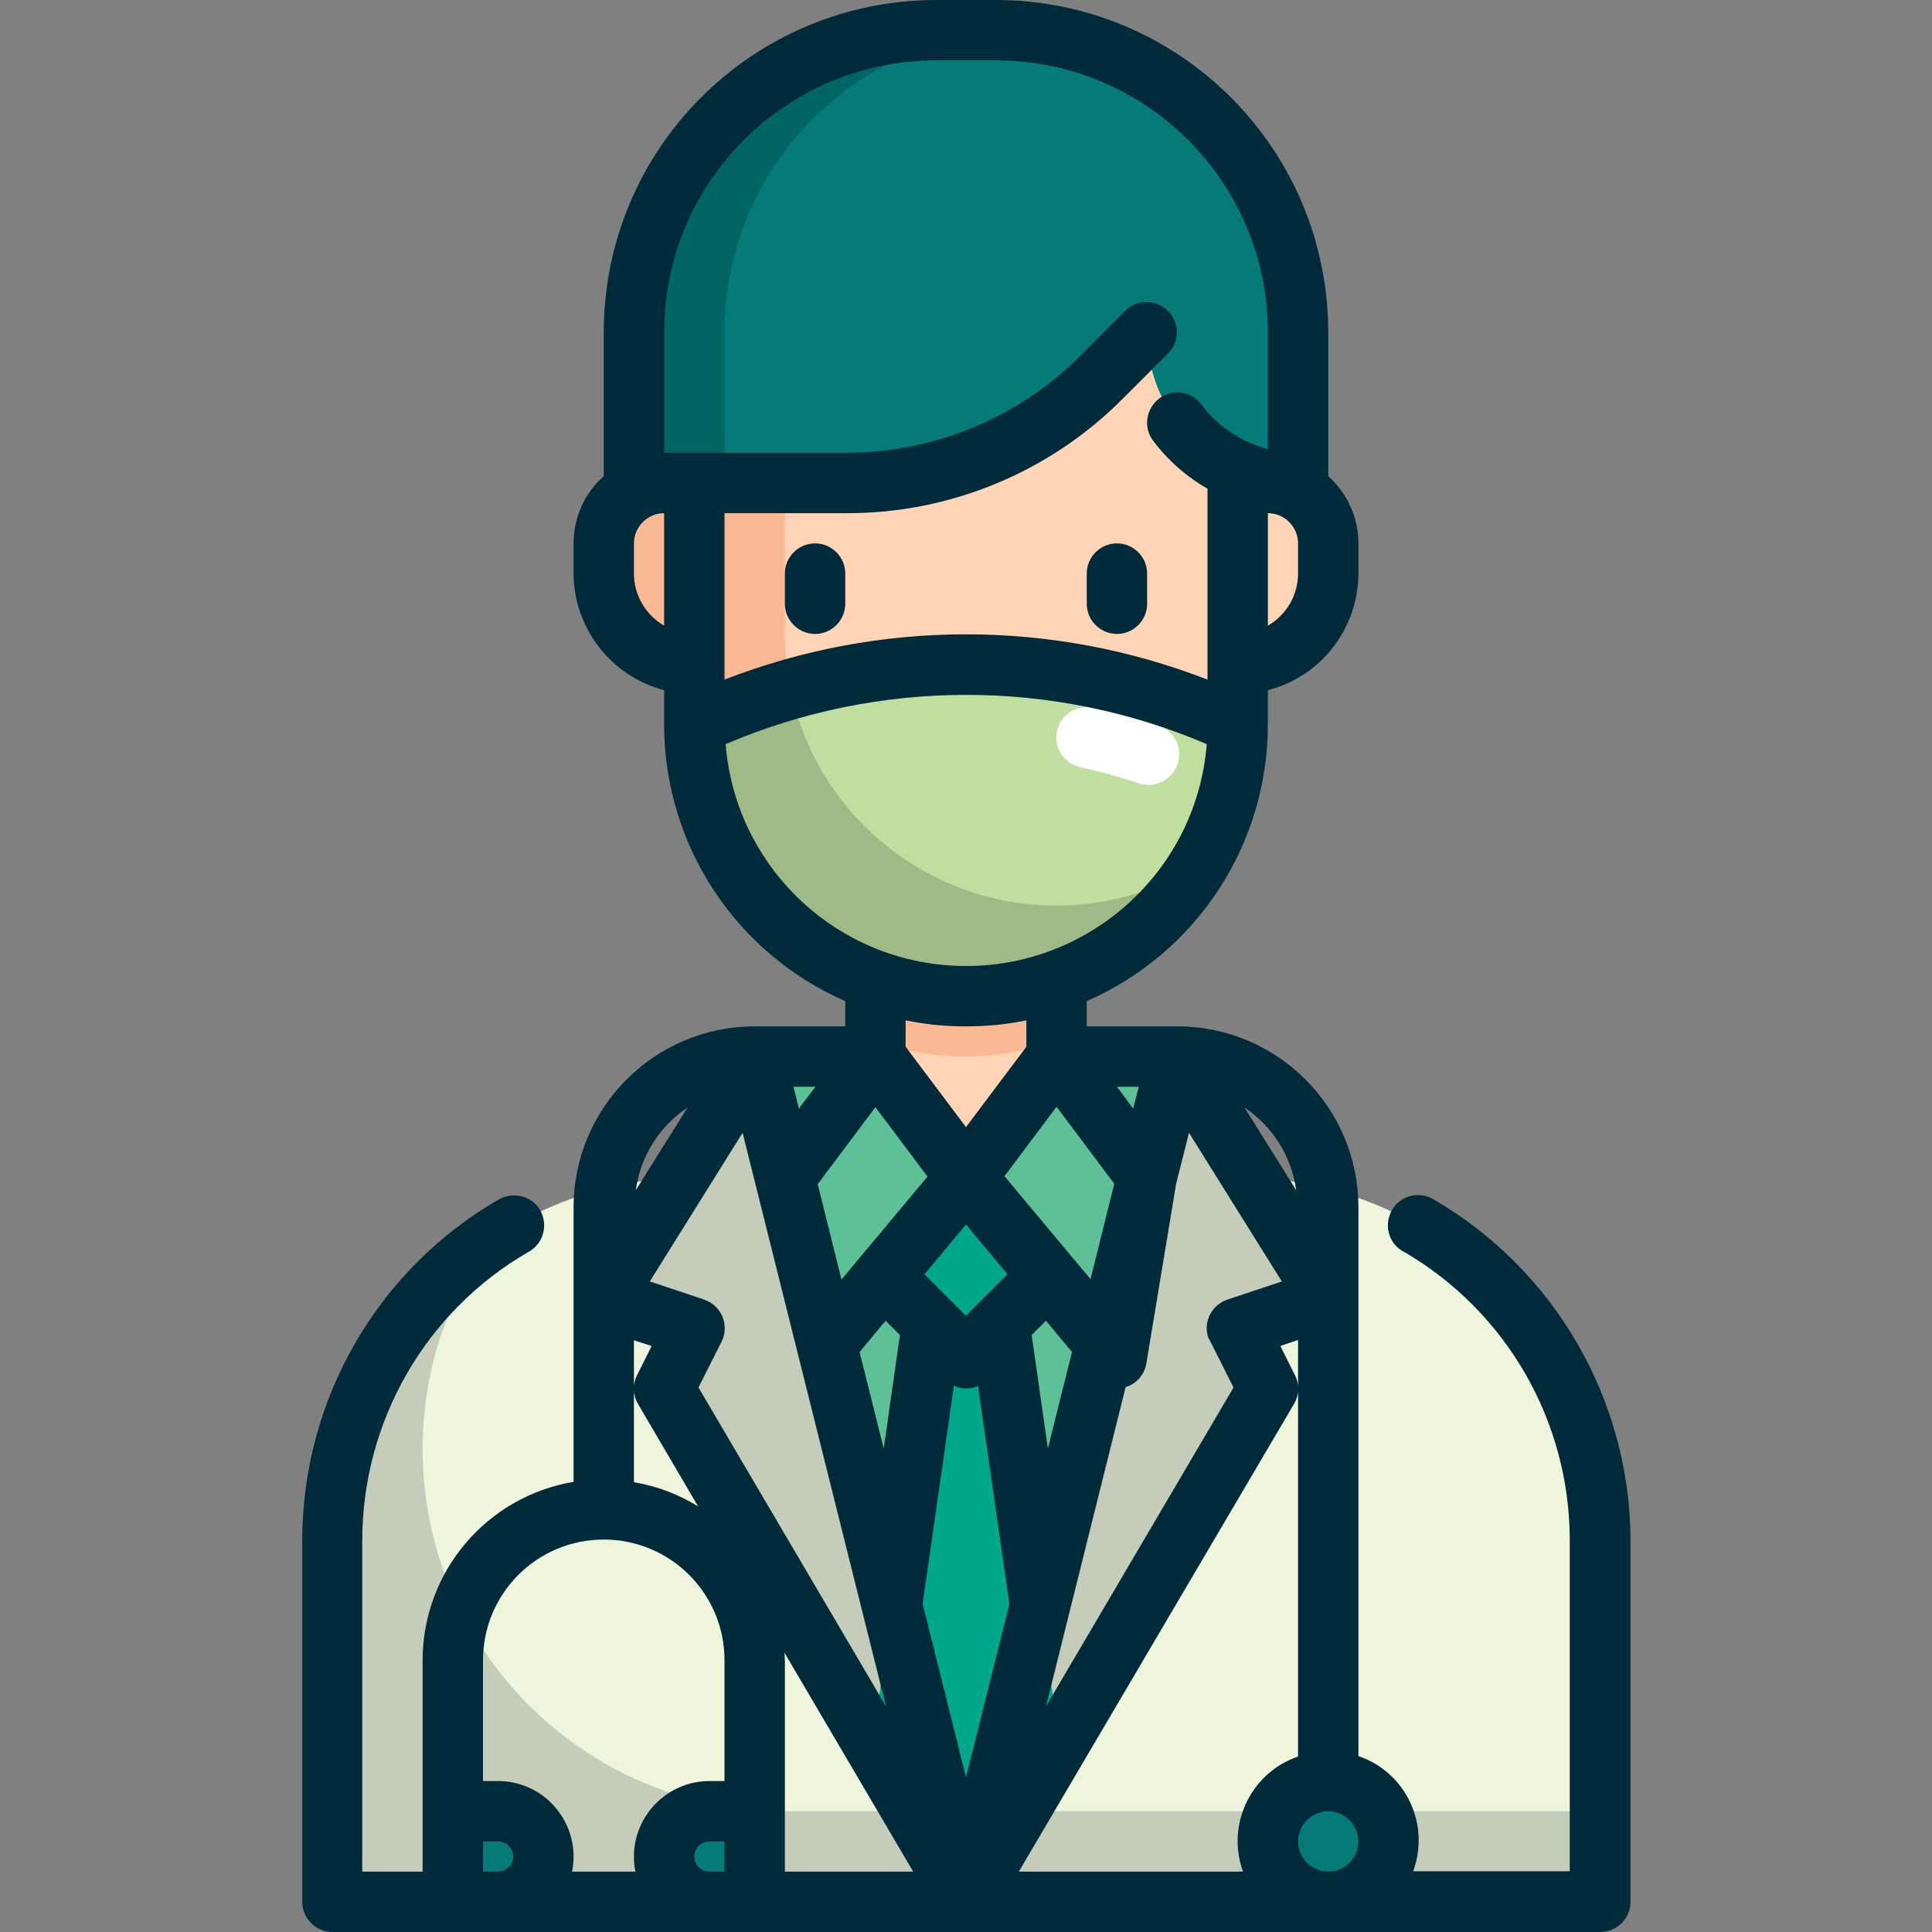
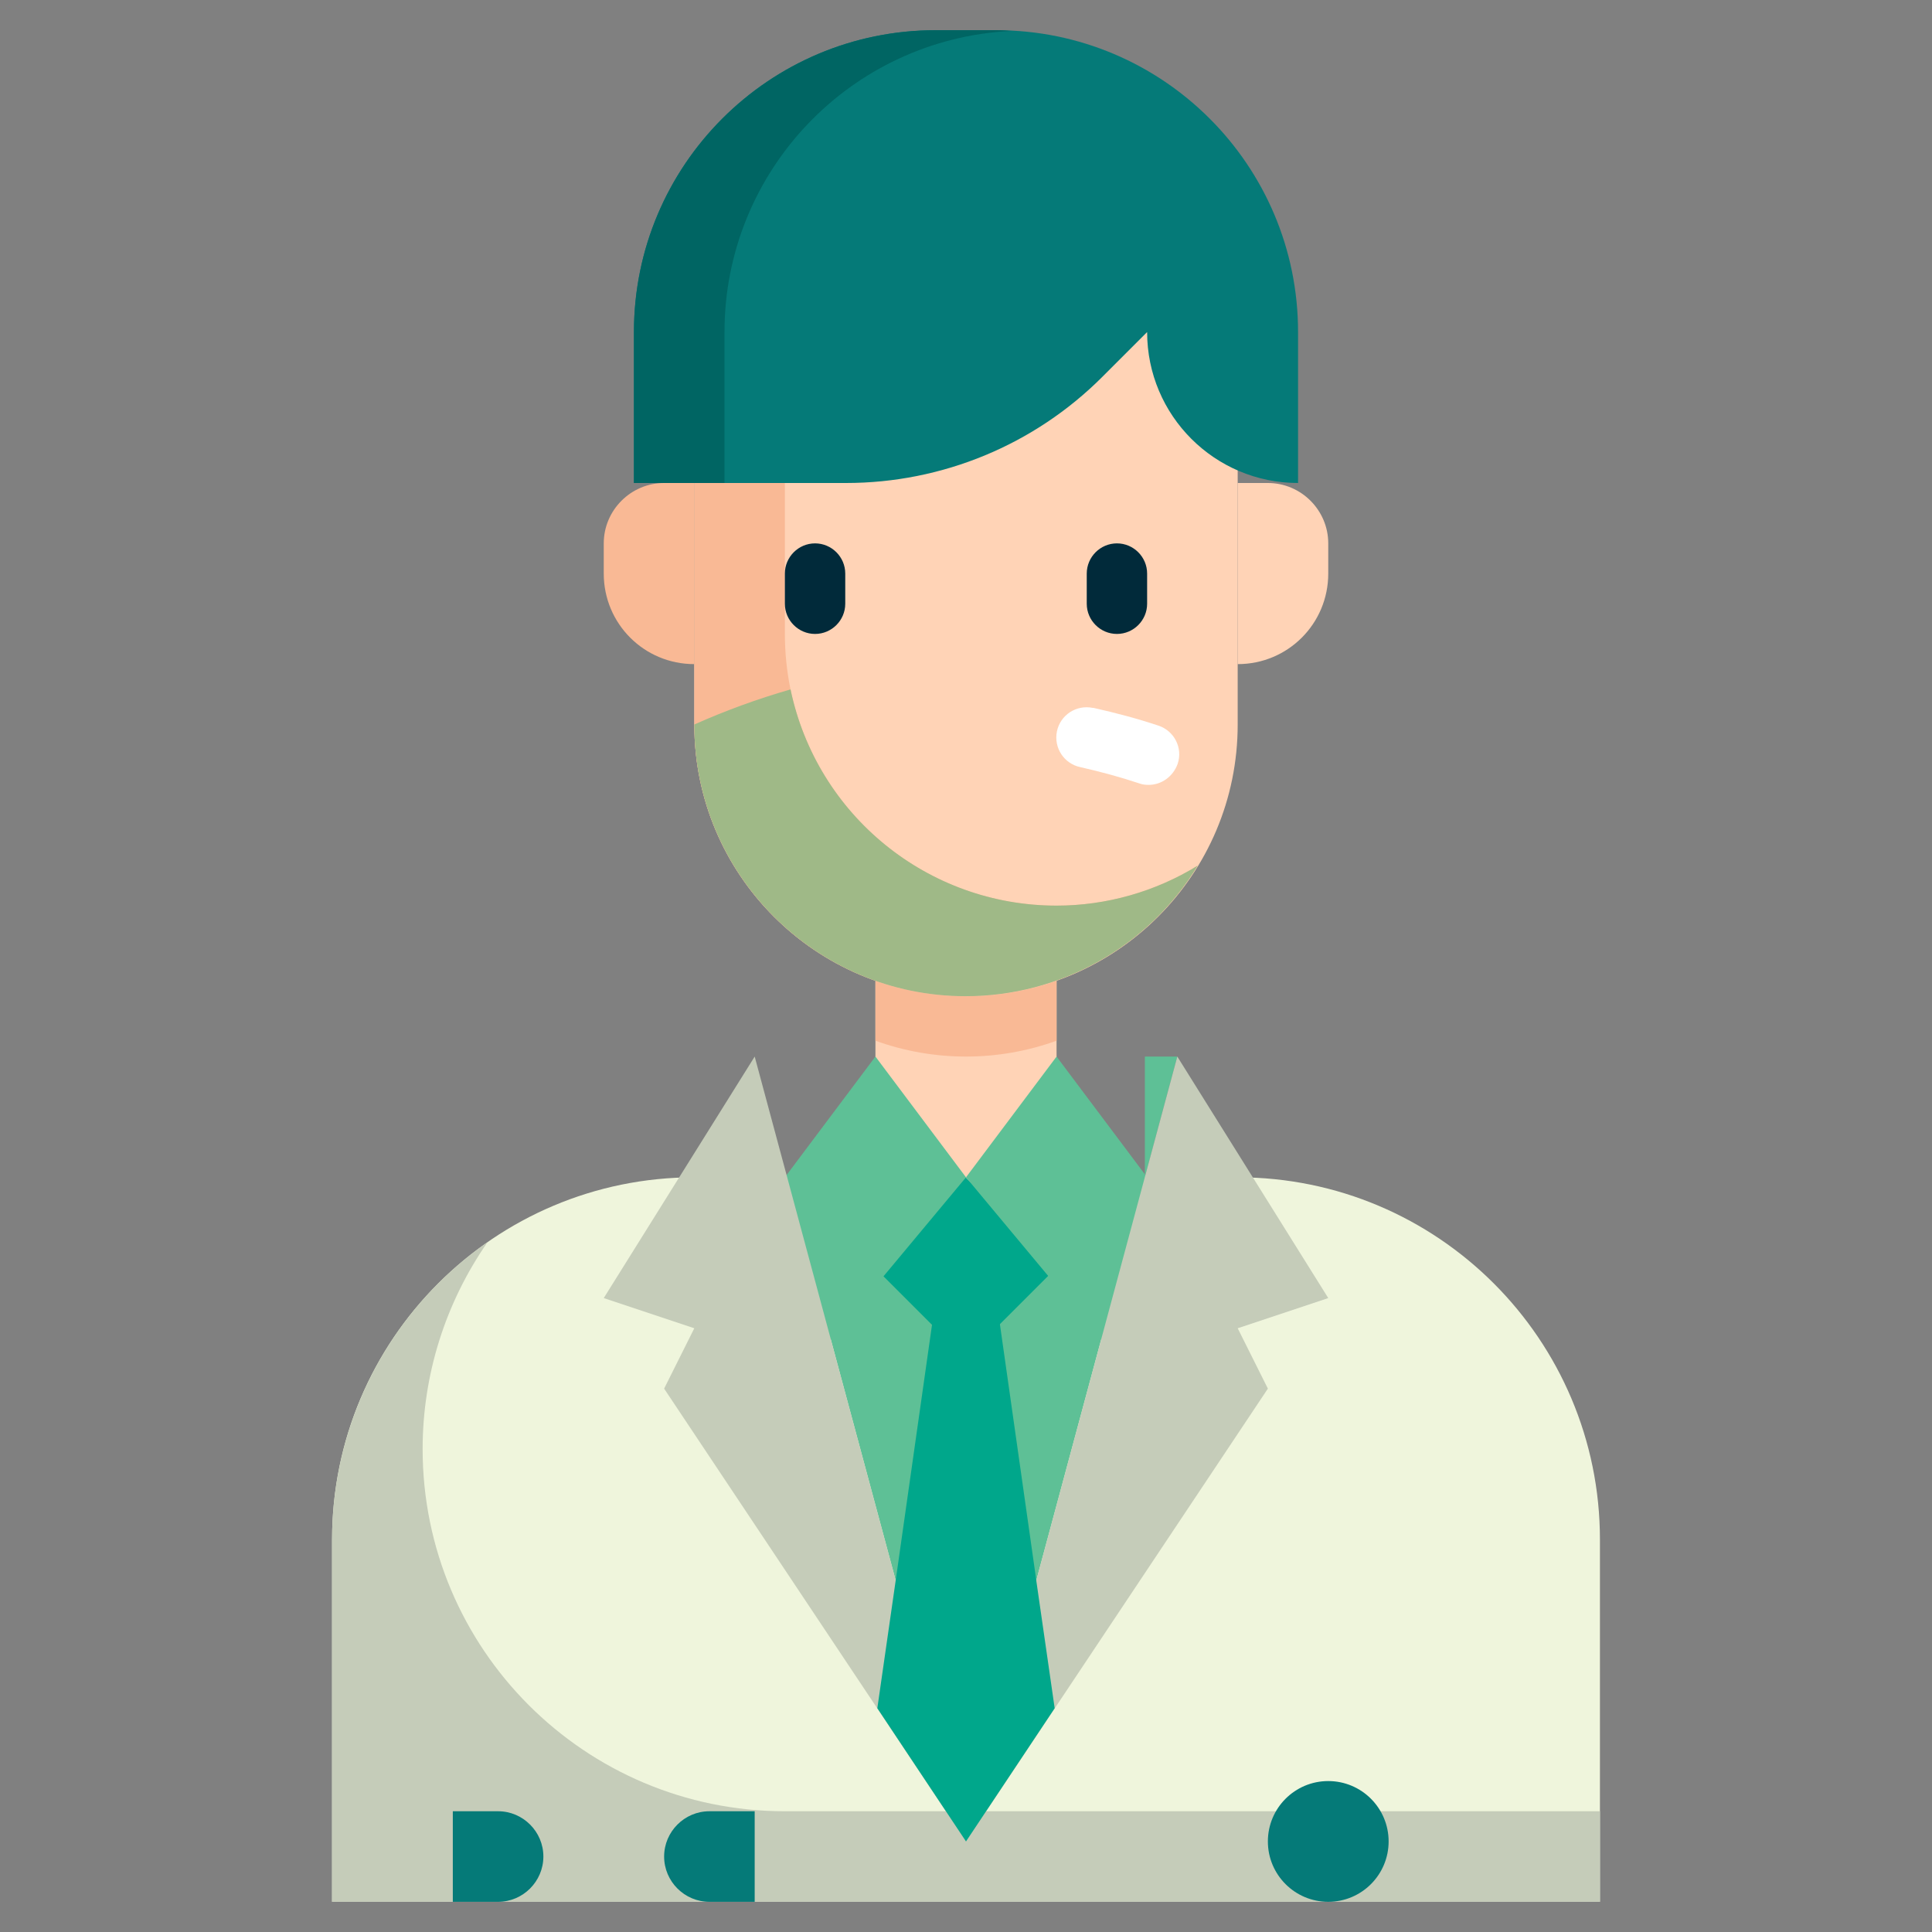
<svg xmlns="http://www.w3.org/2000/svg" version="1.1" id="Layer_1" x="0px" y="0px" viewBox="0 0 512 512" style="enable-background:new 0 0 512 512;" xml:space="preserve">
  <rect x="0" y="0" width="512" height="512" fill="#808080" stroke="none" />
  <style type="text/css">
	.st0{fill:#EFF5DC;}
	.st1{fill:#C5CCB9;}
	.st2{fill:#5EC096;}
	.st3{fill:#FFD3B6;}
	.st4{fill:#F9B995;}
	.st5{fill:#00A78B;}
	.st6{fill:#057A78;}
	.st7{fill:#006563;}
	.st8{fill:#C1DEA1;}
	.st9{fill:#FFFFFF;}
	.st10{fill:#9FB987;}
	.st11{fill:#012A3A;}
</style>
  <g id="Layer_31">
    <path class="st0" d="M184,312h144c53,0,96,43,96,96v96l0,0H88l0,0v-96C88,355,131,312,184,312z" />
    <path class="st1" d="M208,480c-53,0-96-43-96-96c0-19.6,6-38.7,17.2-54.8C103.4,347.1,88,376.6,88,408v96h336v-24H208z" />
-     <path class="st2" d="M303.4,312l8.6-32H200l8.6,32H303.4z" />
+     <path class="st2" d="M303.4,312l8.6-32H200H303.4z" />
    <path class="st2" d="M256,488l47.4-176h-94.8L256,488z" />
    <path class="st3" d="M232,248h48v80h-48V248z" />
    <path class="st4" d="M232,275.8c15.5,5.6,32.5,5.6,48,0V248h-48V275.8z" />
    <path class="st5" d="M231.9,336l24-24l24,24l-24,24L231.9,336z" />
    <path class="st2" d="M232,280l-24,32l8,48l40-48L232,280z" />
    <path class="st2" d="M280,280l24,32l-8,48l-40-48L280,280z" />
    <path class="st1" d="M200,280l-40,64l24,8l-8,16l80,120L200,280z" />
    <path class="st1" d="M312,280l40,64l-24,8l8,16l-80,120L312,280z" />
    <g>
      <path class="st5" d="M279.5,452.7L256,488l-23.5-35.3l4.9-34.1L248,344h16l10.6,74.6v0.1L279.5,452.7z" />
      <circle class="st6" cx="352" cy="488" r="16" />
      <path class="st6" d="M120,480h12c6.6,0,12,5.4,12,12s-5.4,12-12,12h-12l0,0V480L120,480z" />
      <path class="st6" d="M200,504h-12c-6.6,0-12-5.4-12-12s5.4-12,12-12h12l0,0V504L200,504z" />
    </g>
    <path class="st3" d="M184,88h144l0,0v104c0,39.8-32.2,72-72,72l0,0c-39.8,0-72-32.2-72-72l0,0V88L184,88z" />
    <path class="st4" d="M280,240c-39.8,0-72-32.2-72-72V88h-24v104c0,39.7,32.2,72,71.9,72c25.1,0,48.5-13.1,61.5-34.6   C306.2,236.3,293.2,240,280,240z" />
    <path class="st6" d="M264,8h-16c-44.2,0-80,35.8-80,80v40h56.2c25.5,0,49.9-10.1,67.9-28.1L304,88c0,22.1,17.9,40,40,40V88   C344,43.8,308.2,8,264,8z" />
    <path class="st7" d="M268,8.2c-1.3-0.1-2.6-0.2-4-0.2h-16c-44.2,0-80,35.8-80,80v40h24V88C192,45.4,225.4,10.3,268,8.2z" />
    <path class="st4" d="M176,128h8l0,0v48l0,0c-13.3,0-24-10.7-24-24v-8C160,135.2,167.2,128,176,128z" />
    <path class="st3" d="M328,176L328,176v-48l0,0h8c8.8,0,16,7.2,16,16v8C352,165.3,341.3,176,328,176z" />
-     <path class="st8" d="M256,264c-39.8,0-72-32.2-72-72l0,0c45.6-21.3,98.4-21.3,144,0C328,231.8,295.8,264,256,264L256,264z" />
    <path class="st9" d="M304.4,208c-0.9,0-1.7-0.1-2.5-0.4c-5.1-1.7-10.3-3.1-15.6-4.3c-4.3-0.9-7.1-5.1-6.2-9.5   c0.9-4.3,5.1-7.1,9.5-6.2c0.1,0,0.1,0,0.2,0c5.8,1.3,11.5,2.8,17.2,4.7c4.2,1.4,6.5,5.9,5.1,10.1C310.9,205.8,307.8,208,304.4,208z   " />
    <path class="st10" d="M280,240c-34.1,0-63.5-23.9-70.5-57.3c-8.7,2.5-17.2,5.6-25.5,9.3c0,39.7,32.2,72,71.9,72   c25.1,0,48.5-13.1,61.5-34.6C306.2,236.3,293.2,240,280,240z" />
-     <path class="st11" d="M380,317.9c-3.8-2.3-8.7-1.2-11,2.6s-1.2,8.7,2.6,11c0.1,0.1,0.3,0.2,0.4,0.2c27.2,15.8,43.9,44.8,44,76.2v88   h-41.5c4.5-12.2-1.7-25.8-13.9-30.3c-0.2-0.1-0.4-0.2-0.6-0.2V320c0-26.5-21.5-48-48-48h-24v-6.7c29.1-12.7,47.9-41.4,48-73.1v-9.3   c14.1-3.6,23.9-16.3,24-30.9v-8c0-6.8-2.9-13.2-8-17.8V88c-0.1-48.6-39.4-87.9-88-88h-16c-48.6,0.1-87.9,39.4-88,88v38.2   c-5.1,4.5-8,11-8,17.8v8c0.1,14.5,9.9,27.2,24,30.9v9.3c0.1,31.7,18.9,60.4,48,73.1v6.7h-24c-26.5,0-48,21.5-48,48v72.7   c-23.1,3.9-40,23.9-40,47.3v56H96v-88c0.1-31.4,16.8-60.5,44-76.2c3.9-2.1,5.3-6.9,3.3-10.8s-6.9-5.3-10.8-3.3   c-0.1,0.1-0.3,0.2-0.4,0.2c-32.1,18.6-51.9,52.9-52,90.1v96c0,4.4,3.6,8,8,8h336c4.4,0,8-3.6,8-8v-96   C431.9,370.9,412.1,336.6,380,317.9L380,317.9z M172.7,356.7l-3.9,7.8c-1.2,2.4-1.1,5.3,0.3,7.6l15.9,27.1c-5.2-3.2-11-5.4-17-6.4   v-37.6L172.7,356.7z M256,324.5l11,13.2l-11,11l-11-11L256,324.5z M320.8,355.6l6.1,12.1l-49.7,84.5l21.1-84.6   c2.9-0.9,5-3.3,5.5-6.3l7.9-47.7l3.4-13.4l24.6,39.4l-14.4,4.8c-4.2,1.4-6.5,5.9-5.1,10.1C320.5,354.9,320.6,355.3,320.8,355.6   L320.8,355.6z M284.1,358.3l-6.4,25.6l-4.3-30.1l3.8-3.8L284.1,358.3z M259.2,367.3l8.3,57.8L256,471l-11.5-46l8.3-57.8   C254.8,368.2,257.2,368.2,259.2,367.3L259.2,367.3z M234.7,350l3.8,3.8l-4.3,30.1l-6.4-25.6L234.7,350z M300.3,293.8L296,288h5.8   L300.3,293.8z M280,293.3l15.3,20.4l-6.3,25.3l-22.8-27.3L280,293.3z M223,339.1l-6.3-25.3l15.3-20.4l13.8,18.4L223,339.1z    M211.7,293.8l-1.4-5.8h5.8L211.7,293.8z M234.8,452.2l-49.7-84.5l6.1-12.1c2-3.9,0.4-8.8-3.5-10.7c-0.4-0.2-0.7-0.3-1.1-0.5   l-14.4-4.8l24.6-39.4L234.8,452.2z M208,480.1L208,480.1V440c0-0.7-0.1-1.3-0.1-2l34.1,58h-34L208,480.1z M342.9,372.1   c1.4-2.3,1.5-5.2,0.3-7.6l-3.9-7.8l4.7-1.6v110.4c-12.3,4.2-18.9,17.6-14.8,29.9c0.1,0.2,0.1,0.4,0.2,0.6H270L342.9,372.1z    M344,488c0-4.4,3.6-8,8-8s8,3.6,8,8s-3.6,8-8,8S344,492.4,344,488z M343.5,315.4l-13.7-21.9C337.3,298.5,342.3,306.5,343.5,315.4z    M344,152c0,5.7-3.1,11-8,13.8V136c4.4,0,8,3.6,8,8V152z M176,88c0-39.7,32.3-72,72-72h16c39.7,0,72,32.3,72,72v31   c-7-1.8-13.3-6-17.6-11.8c-2.6-3.5-7.7-4.3-11.2-1.6s-4.3,7.7-1.6,11.2c0,0,0,0,0,0c3.9,5.2,8.8,9.5,14.4,12.7v50.6   c-41.2-16-86.8-16-128,0V136h32.2c27.6,0.1,54.1-10.9,73.5-30.5l11.9-11.9c3.1-3.2,3-8.2-0.2-11.3c-3.1-3-8-3-11.1,0l-11.9,11.9   c-16.5,16.6-38.9,25.8-62.2,25.8H176V88z M168,152v-8c0-4.4,3.6-8,8-8v29.8C171.1,163,168,157.7,168,152L168,152z M192.3,197.2   c40.7-17.4,86.8-17.4,127.5,0c-2.8,35.2-33.7,61.4-68.9,58.6C219.6,253.3,194.8,228.5,192.3,197.2L192.3,197.2z M256,272   c5.4,0,10.7-0.5,16-1.6v7l-16,21.3l-16-21.3v-7C245.3,271.5,250.6,272,256,272z M182.2,293.5l-13.7,21.9   C169.7,306.5,174.7,298.5,182.2,293.5z M160,408c17.7,0,32,14.3,32,32v32h-4c-11,0-20,9-20,20c0,1.3,0.1,2.7,0.4,4h-16.8   c2.2-10.8-4.8-21.4-15.6-23.6c-1.3-0.3-2.7-0.4-4-0.4h-4v-32C128,422.3,142.3,408,160,408L160,408z M128,496v-8h4c2.2,0,4,1.8,4,4   s-1.8,4-4,4H128z M188,496c-2.2,0-4-1.8-4-4s1.8-4,4-4h4v8H188z" />
    <path class="st11" d="M216,144c-4.4,0-8,3.6-8,8v8c0,4.4,3.6,8,8,8s8-3.6,8-8v-8C224,147.6,220.4,144,216,144z" />
    <path class="st11" d="M296,144c-4.4,0-8,3.6-8,8v8c0,4.4,3.6,8,8,8s8-3.6,8-8v-8C304,147.6,300.4,144,296,144z" />
  </g>
</svg>